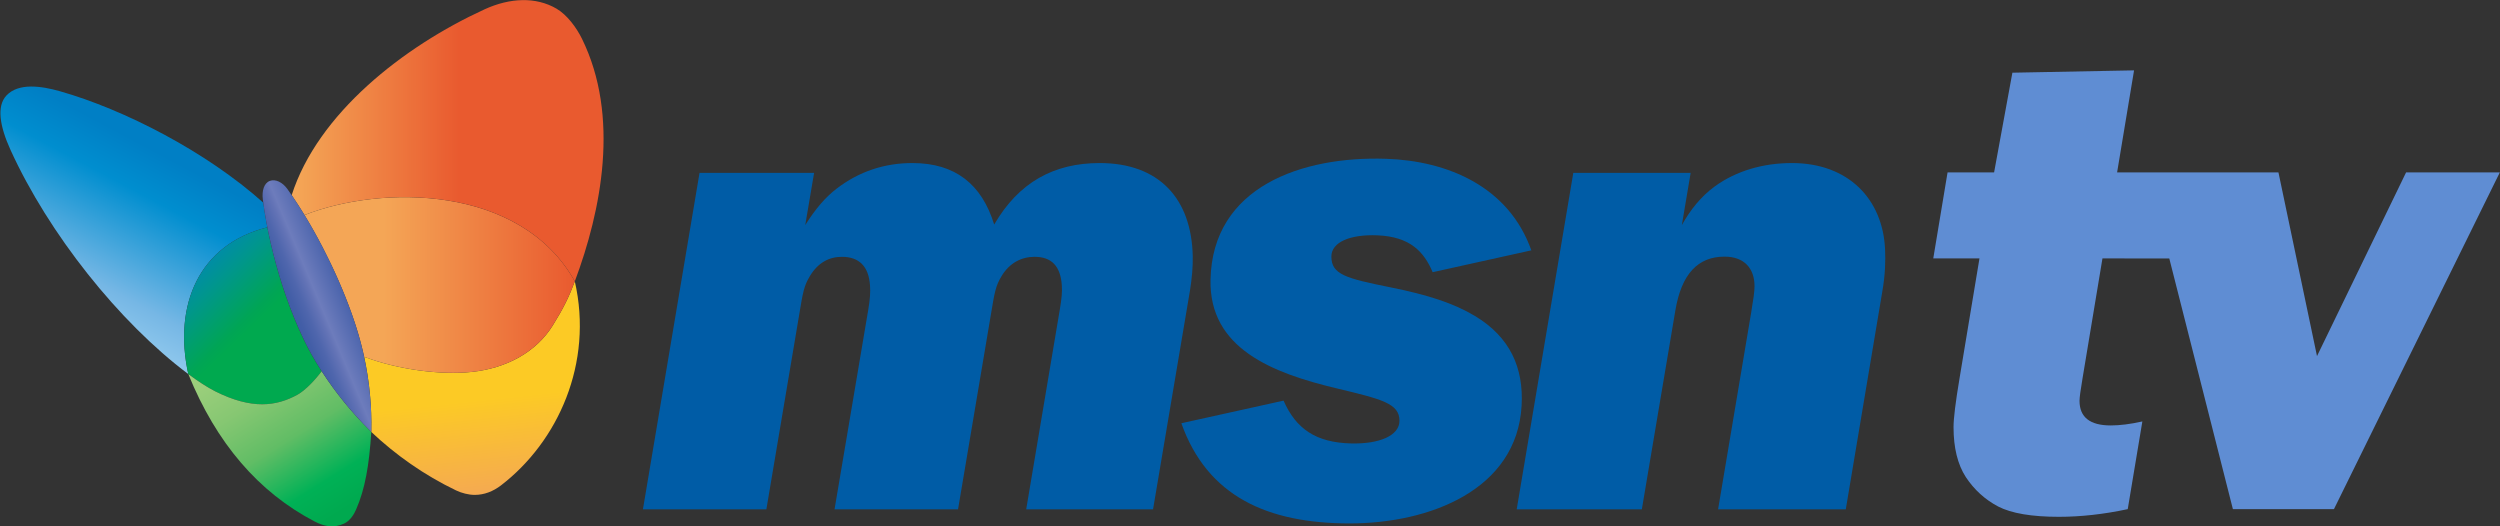
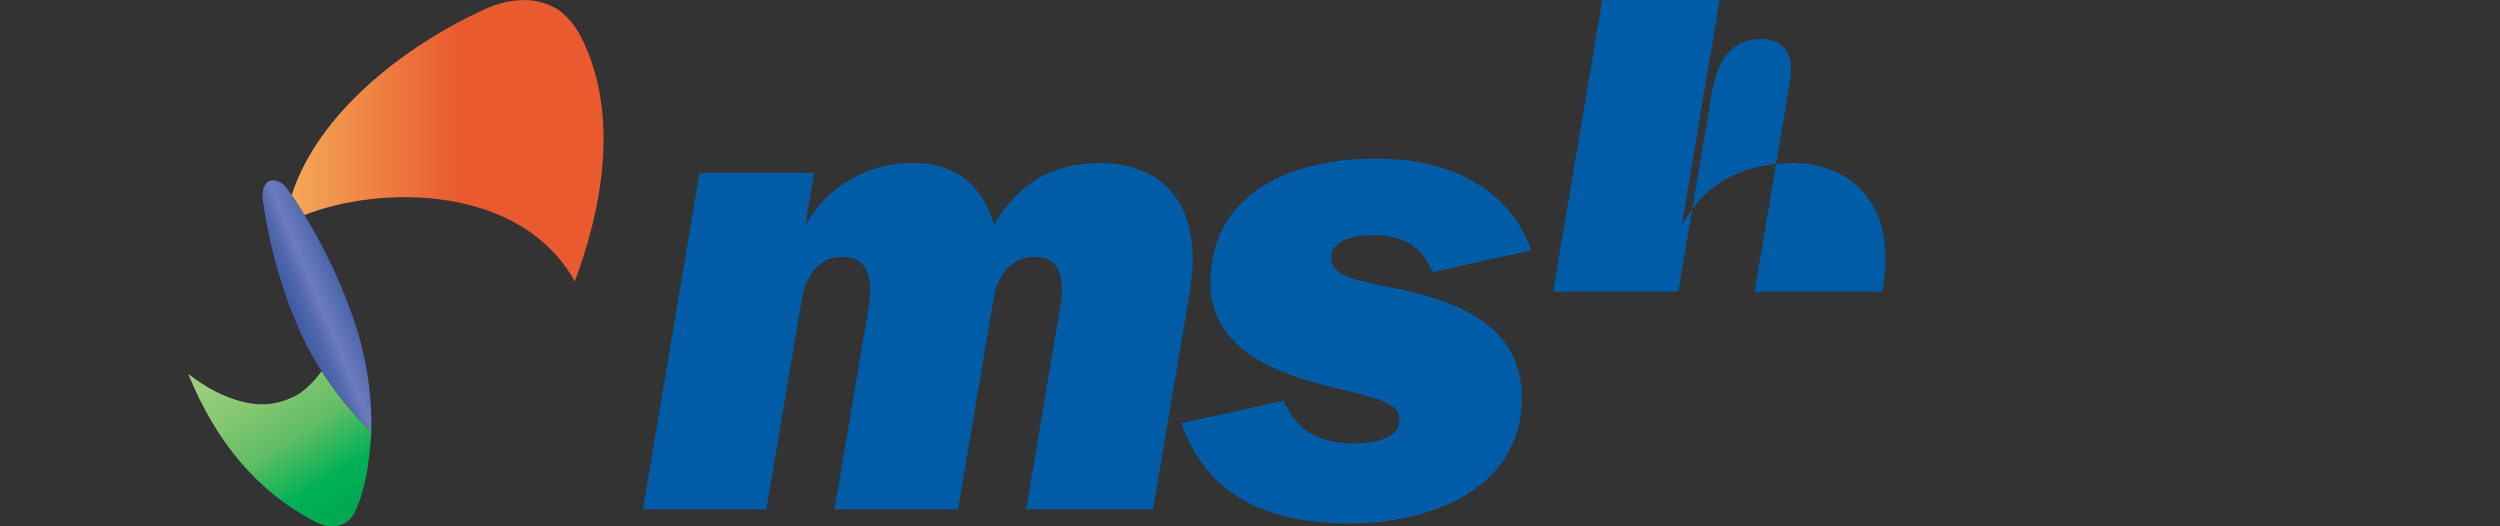
<svg xmlns="http://www.w3.org/2000/svg" xmlns:ns1="http://www.inkscape.org/namespaces/inkscape" xmlns:ns2="http://sodipodi.sourceforge.net/DTD/sodipodi-0.dtd" ns1:version="1.1.2 (b8e25be833, 2022-02-05)" ns2:docname="MSN_TV.svg" id="svg107" xml:space="preserve" enable-background="new 0 0 300 115" y="0px" x="0px" version="1.1" viewBox="-0.03 -0.02 431.08 90.78">
  <rect x="-0.03" y="-0.02" width="431.08" height="90.78" fill="#333333" stroke="none" />
  <defs id="defs111">
	

		
		
	
			
			
		
			
			
		</defs>
  <ns2:namedview ns1:current-layer="g405" ns1:window-maximized="1" ns1:window-y="-9" ns1:window-x="-9" ns1:cy="44.5" ns1:cx="874.5" ns1:zoom="1" fit-margin-bottom="0" fit-margin-right="0" fit-margin-left="0" fit-margin-top="0" showgrid="false" id="namedview109" ns1:window-height="1001" ns1:window-width="1920" ns1:pageshadow="2" ns1:pageopacity="0" guidetolerance="10" gridtolerance="10" objecttolerance="10" borderopacity="1" bordercolor="#666666" pagecolor="#ffffff" ns1:pagecheckerboard="0" />
  <g transform="translate(101.2,-16.547)" id="Layer_2">
</g>
  <g transform="translate(101.2,-16.547)" id="g574">
    <g id="g372">
      <g transform="matrix(1.209,0,0,1.163,-352.827,14.147)" id="g97">
        <linearGradient id="SVGID_1_" gradientUnits="userSpaceOnUse" x1="236.576" y1="169.891" x2="252.473" y2="141.106" gradientTransform="translate(-21,-121.5)">
          <stop offset="0" style="stop-color: rgb(255, 255, 255); --darkreader-inline-stopcolor: #e8e6e3;" id="stop14" data-darkreader-inline-stopcolor="" />
          <stop offset="0.006" style="stop-color: rgb(148, 203, 238); --darkreader-inline-stopcolor: #88c5ec;" id="stop16" data-darkreader-inline-stopcolor="" />
          <stop offset="0.211" style="stop-color: rgb(118, 183, 229); --darkreader-inline-stopcolor: #74b6e5;" id="stop18" data-darkreader-inline-stopcolor="" />
          <stop offset="0.656" style="stop-color: rgb(0, 142, 207); --darkreader-inline-stopcolor: #3bc1ff;" id="stop20" data-darkreader-inline-stopcolor="" />
          <stop offset="0.854" style="stop-color: rgb(0, 127, 197); --darkreader-inline-stopcolor: #42bcff;" id="stop22" data-darkreader-inline-stopcolor="" />
        </linearGradient>
-         <path fill="url(#SVGID_1_)" d="m 246.235,35.751 c -0.233,-1.233 -0.429,-2.459 -0.587,-3.661 -8.091,-7.538 -19.813,-13.804 -28.996,-16.517 -2.645,-0.78 -5.909,-1.285 -7.639,0.642 -1.397,1.557 -0.975,4.494 0.6,8.081 5.427,12.372 15.466,25.525 25.344,33.211 0,-0.002 0,-0.003 0,-0.003 -2.167,-10.255 1.542,-19.23 11.278,-21.753 z" id="path25" style="fill:url(#SVGID_1_)" />
        <linearGradient id="SVGID_2_" gradientUnits="userSpaceOnUse" x1="254.389" y1="160.922" x2="274.772" y2="181.305" gradientTransform="translate(-21,-121.5)">
          <stop offset="0" style="stop-color: rgb(0, 127, 197); --darkreader-inline-stopcolor: #42bcff;" id="stop27" data-darkreader-inline-stopcolor="" />
          <stop offset="0.087" style="stop-color: rgb(0, 136, 178); --darkreader-inline-stopcolor: #4fd6ff;" id="stop29" data-darkreader-inline-stopcolor="" />
          <stop offset="0.252" style="stop-color: rgb(0, 150, 141); --darkreader-inline-stopcolor: #63fff6;" id="stop31" data-darkreader-inline-stopcolor="" />
          <stop offset="0.386" style="stop-color: rgb(0, 159, 108); --darkreader-inline-stopcolor: #5dffcb;" id="stop33" data-darkreader-inline-stopcolor="" />
          <stop offset="0.483" style="stop-color: rgb(0, 165, 85); --darkreader-inline-stopcolor: #59ffae;" id="stop35" data-darkreader-inline-stopcolor="" />
          <stop offset="0.534" style="stop-color: rgb(0, 169, 79); --darkreader-inline-stopcolor: #56ffa5;" id="stop37" data-darkreader-inline-stopcolor="" />
        </linearGradient>
-         <path fill="url(#SVGID_2_)" d="m 253.156,55.715 c -3.012,-5.187 -5.569,-12.761 -6.921,-19.964 -9.736,2.523 -13.445,11.498 -11.278,21.753 0,0 0,0.001 0,0.003 0.003,0.006 0.003,0.003 0.002,0 1.292,1.006 2.733,1.988 3.864,2.576 5.238,2.723 8.701,2.186 11.688,0.499 1.192,-0.676 2.703,-2.399 3.468,-3.502 -0.283,-0.451 -0.557,-0.906 -0.823,-1.365 z" id="path40" style="fill:url(#SVGID_2_)" />
        <linearGradient id="SVGID_3_" gradientUnits="userSpaceOnUse" x1="280.254" y1="201.644" x2="261.95" y2="173.459" gradientTransform="translate(-21,-121.5)">
          <stop offset="0.096" style="stop-color: rgb(0, 169, 79); --darkreader-inline-stopcolor: #56ffa5;" id="stop42" data-darkreader-inline-stopcolor="" />
          <stop offset="0.244" style="stop-color: rgb(0, 177, 86); --darkreader-inline-stopcolor: #50ffa5;" id="stop44" data-darkreader-inline-stopcolor="" />
          <stop offset="0.485" style="stop-color: rgb(97, 189, 101); --darkreader-inline-stopcolor: #6cc270;" id="stop46" data-darkreader-inline-stopcolor="" />
          <stop offset="0.701" style="stop-color: rgb(134, 199, 114); --darkreader-inline-stopcolor: #8bc978;" id="stop48" data-darkreader-inline-stopcolor="" />
          <stop offset="0.88" style="stop-color: rgb(154, 206, 123); --darkreader-inline-stopcolor: #9ccf7d;" id="stop50" data-darkreader-inline-stopcolor="" />
          <stop offset="1" style="stop-color: rgb(161, 208, 126); --darkreader-inline-stopcolor: #a2d07f;" id="stop52" data-darkreader-inline-stopcolor="" />
        </linearGradient>
        <path fill="url(#SVGID_3_)" d="m 250.511,60.582 c -2.986,1.687 -6.449,2.224 -11.688,-0.499 -1.131,-0.588 -2.572,-1.57 -3.864,-2.576 0,0.003 0.001,0.005 0,0.002 3.996,10.235 10.033,17.533 18.036,21.864 1.431,0.773 2.768,0.978 4.177,0.305 0.942,-0.449 1.471,-1.501 1.731,-2.117 1.263,-2.99 1.864,-6.584 2.155,-11.471 -2.702,-2.763 -5.078,-5.797 -7.08,-9.01 -0.764,1.103 -2.275,2.826 -3.467,3.502 z" id="path55" style="fill:url(#SVGID_3_)" />
        <linearGradient id="SVGID_4_" gradientUnits="userSpaceOnUse" x1="299.102" y1="198.213" x2="295.445" y2="165.616" gradientTransform="translate(-21,-121.5)">
          <stop offset="0" style="stop-color: rgb(244, 166, 86); --darkreader-inline-stopcolor: #f4a759;" id="stop57" data-darkreader-inline-stopcolor="" />
          <stop offset="0.472" style="stop-color: rgb(252, 202, 37); --darkreader-inline-stopcolor: #fcce34;" id="stop59" data-darkreader-inline-stopcolor="" />
          <stop offset="0.494" style="stop-color: rgb(252, 202, 37); --darkreader-inline-stopcolor: #fcce34;" id="stop61" data-darkreader-inline-stopcolor="" />
        </linearGradient>
-         <path fill="url(#SVGID_4_)" d="m 290.086,43.759 c -0.814,2.26 -1.568,3.901 -3.148,6.544 -2.378,3.978 -6.64,6.347 -11.544,6.886 -4.461,0.489 -10.494,-0.339 -15.355,-2.243 0.746,3.589 1.105,7.321 1.021,11.145 3.464,3.398 7.521,6.388 12.081,8.662 0.794,0.396 1.795,0.669 2.665,0.669 1.351,0 2.628,-0.512 3.769,-1.424 8.106,-6.481 13.182,-18.086 10.511,-30.239 z" id="path64" style="fill:url(#SVGID_4_)" />
        <linearGradient id="SVGID_5_" gradientUnits="userSpaceOnUse" x1="273.093" y1="165.34" x2="311.651" y2="165.34" gradientTransform="translate(-21.566,-121.036)">
          <stop offset="0.292" style="stop-color: rgb(244, 166, 86); --darkreader-inline-stopcolor: #f4a759;" id="stop66" data-darkreader-inline-stopcolor="" />
          <stop offset="1" style="stop-color: rgb(233, 90, 47); --darkreader-inline-stopcolor: #eb673f;" id="stop68" data-darkreader-inline-stopcolor="" />
        </linearGradient>
-         <path fill="url(#SVGID_5_)" d="m 251.527,33.93 c 3.61,6.164 6.591,13.283 8.02,18.891 0.179,0.702 0.344,1.411 0.491,2.125 4.861,1.904 10.895,2.732 15.355,2.243 4.904,-0.539 9.166,-2.908 11.544,-6.886 1.58,-2.643 2.334,-4.284 3.148,-6.544 -7.773,-14.397 -27.667,-14.284 -38.558,-9.829 z" id="path71" style="fill:url(#SVGID_5_)" />
        <linearGradient id="SVGID_6_" gradientUnits="userSpaceOnUse" x1="271.269" y1="143.947" x2="315.619" y2="143.947" gradientTransform="translate(-21.566,-121.036)">
          <stop offset="0.017" style="stop-color: rgb(244, 166, 86); --darkreader-inline-stopcolor: #f4a759;" id="stop73" data-darkreader-inline-stopcolor="" />
          <stop offset="0.539" style="stop-color: rgb(233, 90, 47); --darkreader-inline-stopcolor: #eb673f;" id="stop75" data-darkreader-inline-stopcolor="" />
        </linearGradient>
        <path fill="url(#SVGID_6_)" d="M 291.098,7.777 C 290.32,6.133 288.986,4.25 287.472,3.33 c -2.935,-1.781 -6.637,-1.628 -10.271,0.106 -11.61,5.538 -23.772,15.465 -27.497,27.548 0.621,0.949 1.23,1.934 1.824,2.945 10.891,-4.455 30.784,-4.568 38.559,9.829 3.774,-10.479 6.466,-24.45 1.011,-35.981 z" id="path78" style="fill:url(#SVGID_6_)" />
        <linearGradient id="SVGID_7_" gradientUnits="userSpaceOnUse" x1="273.397" y1="328.332" x2="262.504" y2="332.733" gradientTransform="translate(-14.342,-282.967)">
          <stop offset="0.045" style="stop-color: rgb(62, 91, 166); --darkreader-inline-stopcolor: #769ecc;" id="stop80" data-darkreader-inline-stopcolor="" />
          <stop offset="0.472" style="stop-color: rgb(109, 124, 188); --darkreader-inline-stopcolor: #7696c0;" id="stop82" data-darkreader-inline-stopcolor="" />
          <stop offset="0.532" style="stop-color: rgb(99, 115, 182); --darkreader-inline-stopcolor: #6f91bc;" id="stop84" data-darkreader-inline-stopcolor="" />
          <stop offset="0.658" style="stop-color: rgb(79, 102, 173); --darkreader-inline-stopcolor: #7497c0;" id="stop86" data-darkreader-inline-stopcolor="" />
          <stop offset="0.775" style="stop-color: rgb(67, 94, 167); --darkreader-inline-stopcolor: #769dc8;" id="stop88" data-darkreader-inline-stopcolor="" />
          <stop offset="0.871" style="stop-color: rgb(62, 91, 166); --darkreader-inline-stopcolor: #769ecc;" id="stop90" data-darkreader-inline-stopcolor="" />
          <stop offset="1" style="stop-color: rgb(62, 91, 166); --darkreader-inline-stopcolor: #769ecc;" id="stop92" data-darkreader-inline-stopcolor="" />
        </linearGradient>
        <path fill-rule="evenodd" clip-rule="evenodd" fill="url(#SVGID_7_)" d="m 245.589,31.621 c -0.155,-1.278 0.161,-2.434 1.006,-2.757 0.802,-0.309 1.811,0.206 2.495,1.202 4.696,6.841 8.719,15.925 10.457,22.754 1.077,4.232 1.612,8.684 1.512,13.27 -3.081,-3.152 -5.74,-6.655 -7.902,-10.375 -3.595,-6.194 -6.546,-15.791 -7.568,-24.094 z" id="path95" style="fill:url(#SVGID_7_)" />
      </g>
    </g>
-     <path id="path242" style="font-style: italic; font-size: 117.569px; font-family: &quot;Franklin Gothic Heavy&quot;; fill: rgb(95, 141, 211); stroke-width: 9.797px; --darkreader-inline-fill: #67a0d5;" d="m 266.75,28.66 -20.98,0.402 -3.152,17.189 h -8.025 l -2.465,14.832 h 7.967 L 236.654,81.781 c -0.688,4.101 -1.031,6.9 -1.031,8.395 0,3.564 0.707,6.438 2.121,8.623 1.452,2.185 3.306,3.87 5.561,5.059 2.293,1.188 5.79,1.783 10.49,1.783 3.783,0 7.738,-0.441 11.865,-1.322 l 2.521,-15.121 c -2.064,0.46 -3.878,0.689 -5.445,0.689 -3.592,0 -5.389,-1.418 -5.389,-4.254 0,-0.537 0.172,-1.82 0.516,-3.852 l 3.439,-20.697 11.525,0.016 10.965,43.218 h 17.426 L 329.822,46.252 H 313.658 l -15.363,31.678 -6.648,-31.678 h -17.33 -5.256 -5.234 z" ns2:nodetypes="cccccccsccsccssccccccccccccc" data-darkreader-inline-fill="" />
    <g id="g405">
      <g id="g8">
        <path fill="#005ca6" d="M 30.917,104.354 H 9.631 l 9.76,-58.017 h 19.757 l -1.529,9.001 c 1.828,-2.9 3.504,-4.805 5.352,-6.235 3.94,-3.051 8.408,-4.461 13.112,-4.461 7.41,0 11.975,3.654 14.117,10.604 4.231,-7.291 10.309,-10.604 18.185,-10.604 10.226,0 15.837,6.112 16.051,16.048 0.042,1.883 -0.153,3.895 -0.469,5.884 l -6.375,37.78 H 75.72 l 5.787,-34.406 c 0.336,-1.986 0.435,-3.064 0.352,-4.239 -0.228,-3.28 -1.752,-4.899 -4.694,-4.899 -2.235,0 -4.293,1.024 -5.675,3.293 -1.039,1.712 -1.205,2.684 -1.908,6.947 l -5.617,33.305 H 42.671 l 5.812,-34.406 c 0.334,-1.986 0.383,-3.064 0.302,-4.239 -0.231,-3.28 -1.901,-4.899 -4.842,-4.899 -2.236,0 -4.124,1.024 -5.503,3.293 -1.041,1.712 -1.206,2.684 -1.908,6.947 z" id="path2" style="--darkreader-inline-fill: #004a85;" data-darkreader-inline-fill="" />
-         <path fill="#005ca6" d="m 190.292,46.337 -1.516,9.001 c 1.435,-2.597 3.314,-4.956 5.682,-6.672 3.695,-2.684 8.351,-4.024 13.291,-4.024 9.762,0 15.693,6.243 16.069,14.906 0.081,1.881 0.051,4.219 -0.483,7.277 l -6.293,37.528 h -22.019 l 5.698,-33.882 c 0.401,-2.411 0.586,-3.653 0.586,-4.595 0,-3.062 -1.769,-5.097 -5.178,-5.097 -4.589,0 -7.426,2.989 -8.478,9.304 l -5.775,34.27 h -21.578 l 9.759,-58.017 h 20.235 z" id="path4" style="--darkreader-inline-fill: #004a85;" data-darkreader-inline-fill="" />
+         <path fill="#005ca6" d="m 190.292,46.337 -1.516,9.001 c 1.435,-2.597 3.314,-4.956 5.682,-6.672 3.695,-2.684 8.351,-4.024 13.291,-4.024 9.762,0 15.693,6.243 16.069,14.906 0.081,1.881 0.051,4.219 -0.483,7.277 h -22.019 l 5.698,-33.882 c 0.401,-2.411 0.586,-3.653 0.586,-4.595 0,-3.062 -1.769,-5.097 -5.178,-5.097 -4.589,0 -7.426,2.989 -8.478,9.304 l -5.775,34.27 h -21.578 l 9.759,-58.017 h 20.235 z" id="path4" style="--darkreader-inline-fill: #004a85;" data-darkreader-inline-fill="" />
        <path fill="#005ca6" d="m 145.806,63.462 c -1.511,-3.583 -3.948,-6.116 -9.485,-6.355 -4.771,-0.203 -7.979,1.193 -7.979,3.649 0,3.084 2.434,3.763 10.195,5.319 6.492,1.304 10.926,2.763 14.523,4.915 6.081,3.638 8.453,8.934 8.085,15.485 -0.814,14.541 -15.88,20.307 -29.637,20.307 -14.126,0 -24.542,-4.62 -29.033,-17.274 l 17.624,-3.9 c 2.151,4.892 5.596,7.234 11.65,7.383 4.852,0.12 8.336,-1.341 8.336,-3.911 0,-2.979 -3.023,-3.717 -10.812,-5.581 -11.146,-2.662 -21.998,-6.885 -21.77,-18.706 0.313,-16.161 15.904,-21.364 30.289,-20.885 10.604,0.354 21.139,4.795 25.031,15.786 z" id="path6" style="--darkreader-inline-fill: #004a85;" data-darkreader-inline-fill="" />
      </g>
    </g>
  </g>
</svg>